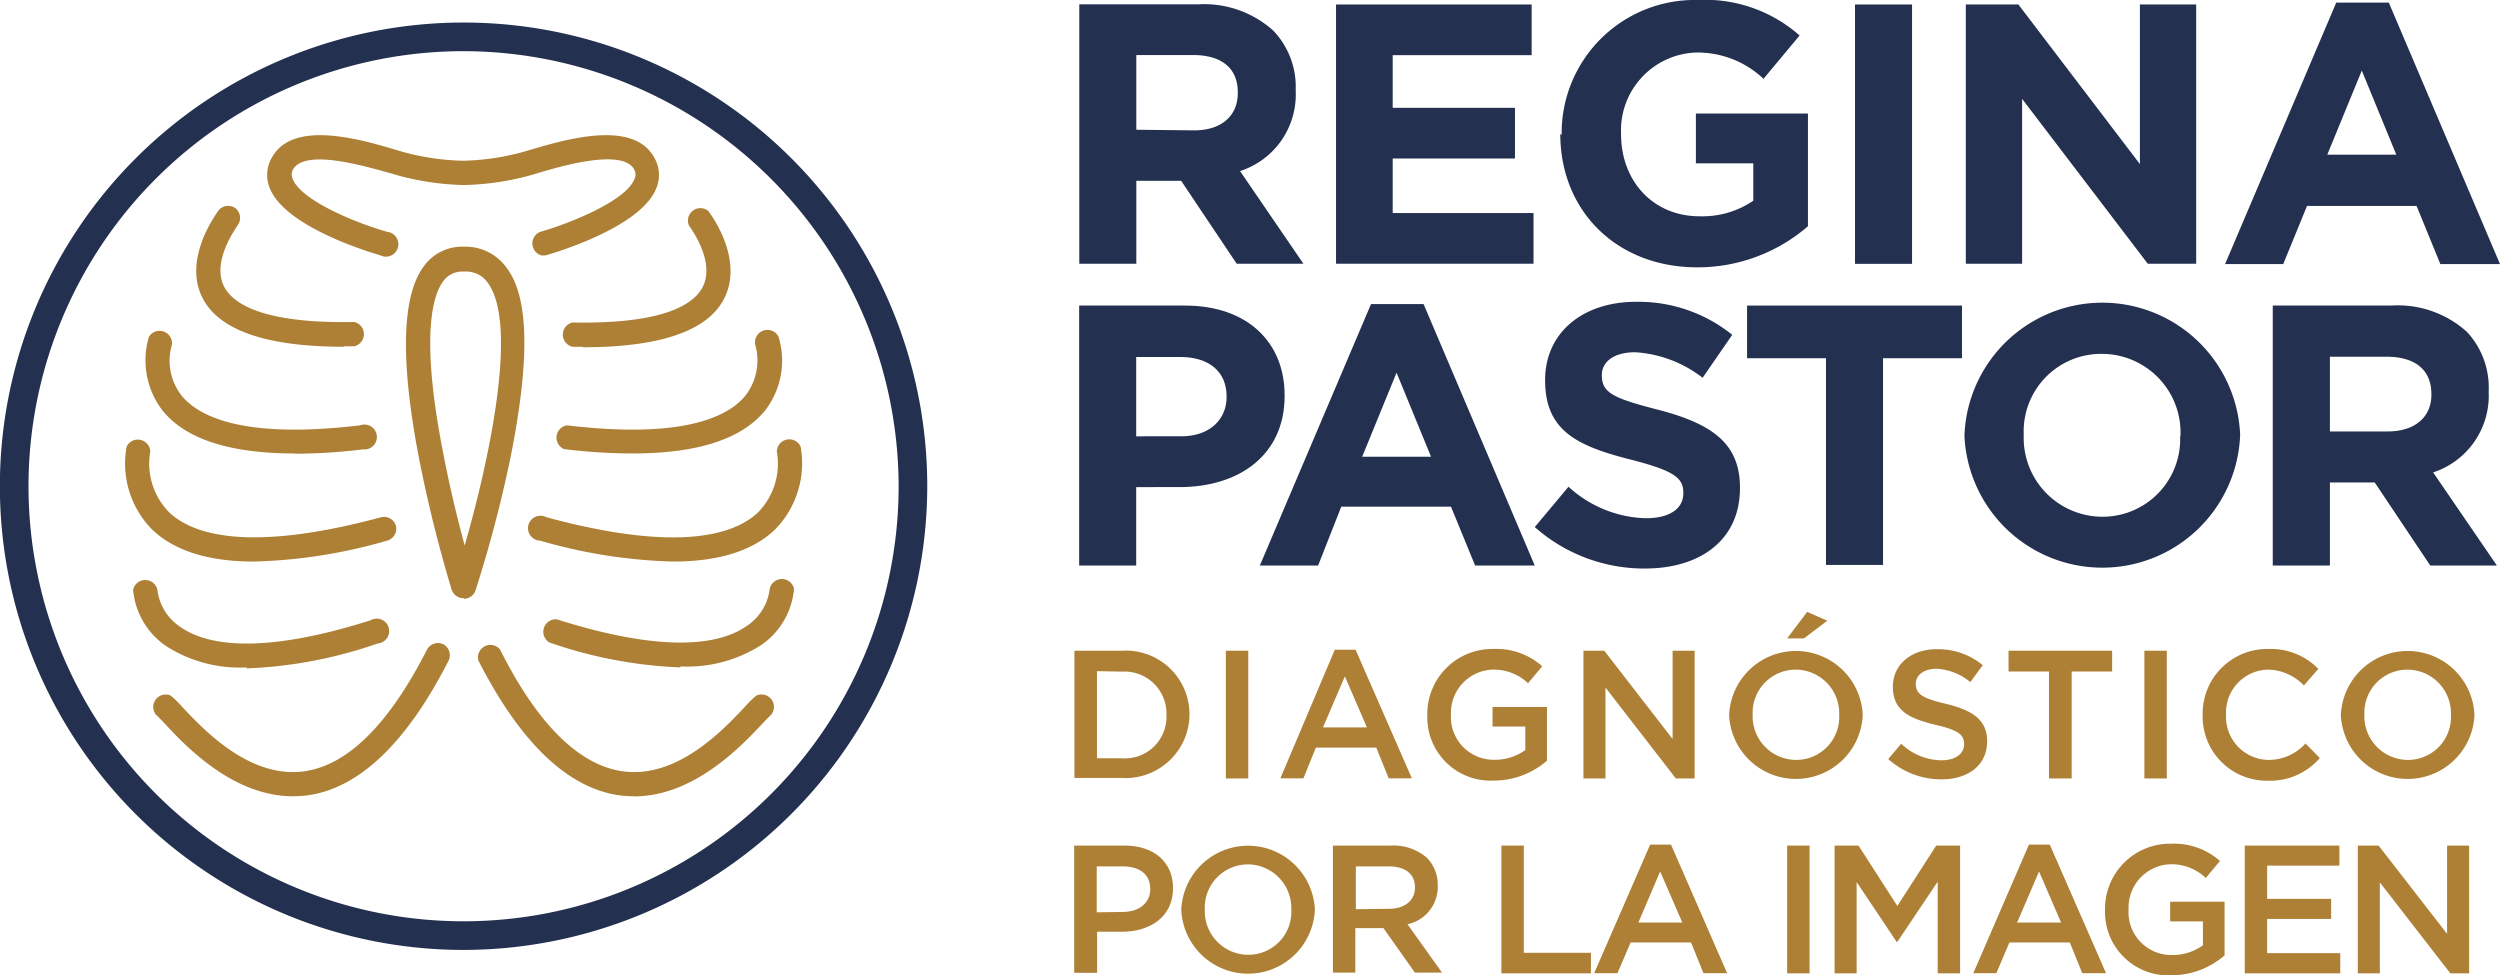
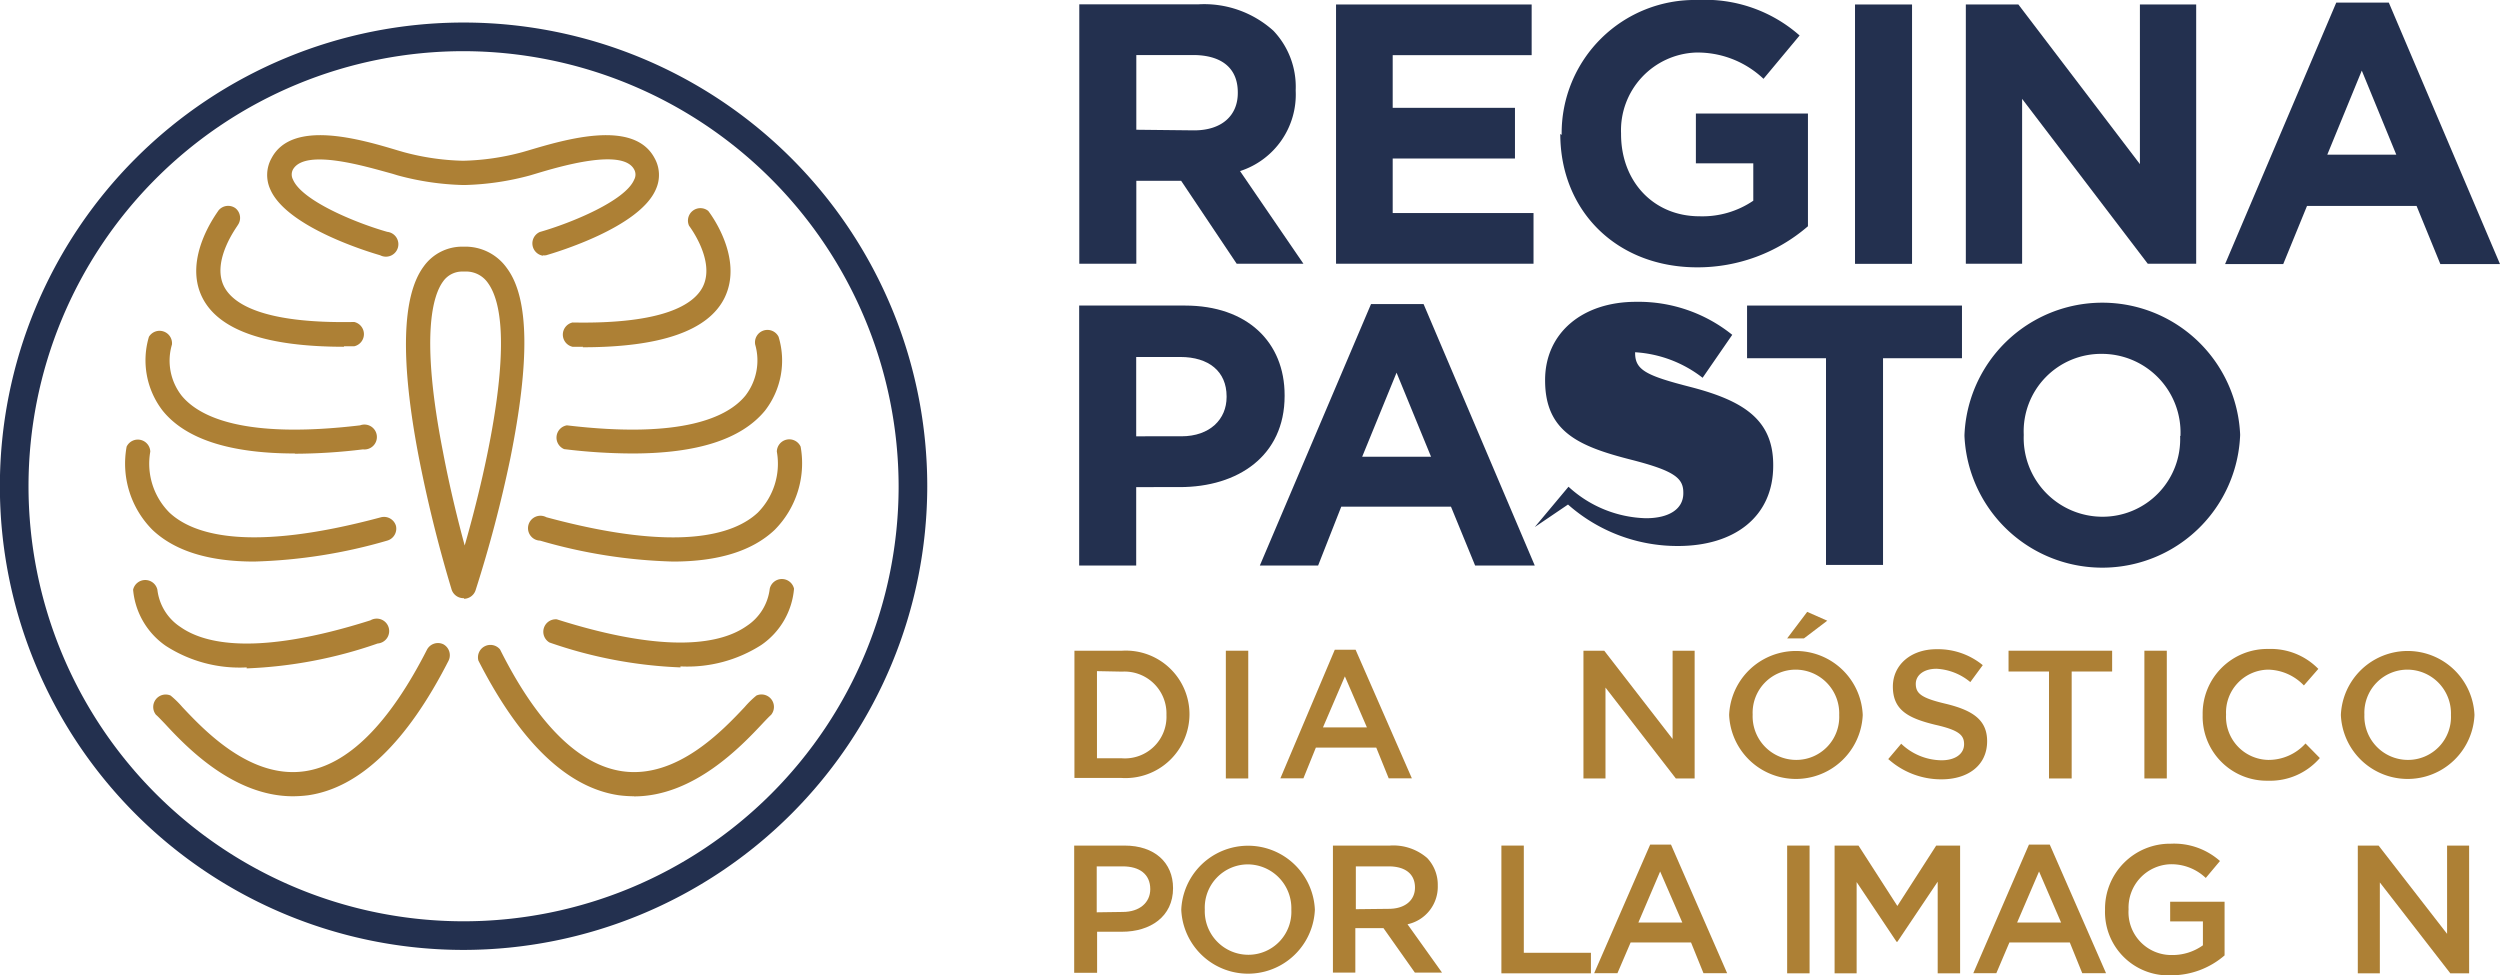
<svg xmlns="http://www.w3.org/2000/svg" id="Capa_1" data-name="Capa 1" viewBox="0 0 200.78 78.34">
  <defs>
    <style>.cls-1{fill:none;}.cls-2{clip-path:url(#clip-path);}.cls-3{fill:#23304f;}.cls-4{fill:#ad8035;}</style>
    <clipPath id="clip-path" transform="translate(-4.47 -3.58)">
      <rect class="cls-1" x="-27.68" y="-28.51" width="265.08" height="142.51" />
    </clipPath>
  </defs>
  <g class="cls-2">
    <g class="cls-2">
      <path class="cls-3" d="M91.15,3.93h9.52a8.3,8.3,0,0,1,6.07,2.12,6.53,6.53,0,0,1,1.79,4.76v.06a6.46,6.46,0,0,1-4.47,6.45l5.09,7.44h-5.36L99.33,18.1h-3.6v6.66H91.15Zm9.22,10.12c2.23,0,3.51-1.19,3.51-3V11c0-2-1.36-3-3.6-3H95.73v6Z" transform="translate(-4.47 -3.58)" />
      <polygon class="cls-3" points="107.3 0.36 123.01 0.36 123.01 4.43 111.85 4.43 111.85 8.66 121.67 8.66 121.67 12.73 111.85 12.73 111.85 17.11 123.16 17.11 123.16 21.18 107.3 21.18 107.3 0.36" />
      <path class="cls-3" d="M129.89,14.41v-.06A10.69,10.69,0,0,1,140.81,3.58,11.46,11.46,0,0,1,149,6.43L146.1,9.91a7.7,7.7,0,0,0-5.44-2.11,6.25,6.25,0,0,0-6,6.49v.06c0,3.81,2.61,6.6,6.3,6.6a7.27,7.27,0,0,0,4.32-1.25v-3h-4.61v-4h9v9.05a13.54,13.54,0,0,1-8.89,3.3c-6.49,0-11-4.55-11-10.71" transform="translate(-4.47 -3.58)" />
      <rect class="cls-3" x="148.98" y="0.36" width="4.58" height="20.83" />
      <polygon class="cls-3" points="157.88 0.36 162.1 0.36 171.86 13.18 171.86 0.36 176.38 0.36 176.38 21.18 172.49 21.18 162.4 7.94 162.4 21.18 157.88 21.18 157.88 0.36" />
      <path class="cls-3" d="M192.1,3.79h4.22l8.93,21h-4.79l-1.91-4.67h-8.8l-1.91,4.67h-4.67ZM196.92,16l-2.77-6.75L191.38,16Z" transform="translate(-4.47 -3.58)" />
      <path class="cls-3" d="M91.14,28.12h8.5c5,0,8,2.94,8,7.2v.06c0,4.82-3.75,7.32-8.42,7.32H95.72V49H91.14Zm8.21,10.5c2.29,0,3.63-1.37,3.63-3.15v-.06c0-2-1.43-3.16-3.72-3.16H95.72v6.37Z" transform="translate(-4.47 -3.58)" />
      <path class="cls-3" d="M114.58,28h4.22l8.93,21h-4.79L121,44.27h-8.81L110.33,49h-4.68Zm4.82,12.26-2.77-6.75-2.76,6.75Z" transform="translate(-4.47 -3.58)" />
-       <path class="cls-3" d="M127.73,45.91l2.71-3.24a9.54,9.54,0,0,0,6.22,2.53c1.87,0,3-.75,3-2v-.06c0-1.16-.71-1.75-4.19-2.64-4.2-1.07-6.91-2.24-6.91-6.37V34.1c0-3.78,3-6.28,7.29-6.28a12,12,0,0,1,7.74,2.65l-2.38,3.45a9.78,9.78,0,0,0-5.42-2.05c-1.75,0-2.67.8-2.67,1.81v.06c0,1.37.89,1.82,4.49,2.74,4.22,1.1,6.6,2.62,6.6,6.25v.06c0,4.13-3.15,6.45-7.64,6.45a13.26,13.26,0,0,1-8.84-3.33" transform="translate(-4.47 -3.58)" />
+       <path class="cls-3" d="M127.73,45.91l2.71-3.24a9.54,9.54,0,0,0,6.22,2.53c1.87,0,3-.75,3-2v-.06c0-1.16-.71-1.75-4.19-2.64-4.2-1.07-6.91-2.24-6.91-6.37V34.1c0-3.78,3-6.28,7.29-6.28a12,12,0,0,1,7.74,2.65l-2.38,3.45a9.78,9.78,0,0,0-5.42-2.05v.06c0,1.37.89,1.82,4.49,2.74,4.22,1.1,6.6,2.62,6.6,6.25v.06c0,4.13-3.15,6.45-7.64,6.45a13.26,13.26,0,0,1-8.84-3.33" transform="translate(-4.47 -3.58)" />
      <polygon class="cls-3" points="146.65 28.77 140.31 28.77 140.31 24.54 157.57 24.54 157.57 28.77 151.23 28.77 151.23 45.37 146.65 45.37 146.65 28.77" />
      <path class="cls-3" d="M162.24,38.59v-.06a11.08,11.08,0,0,1,22.14-.06v.06a11.08,11.08,0,0,1-22.14.06m17.35,0v-.06A6.32,6.32,0,0,0,173.28,32,6.22,6.22,0,0,0,167,38.47v.06a6.33,6.33,0,0,0,6.31,6.55,6.23,6.23,0,0,0,6.25-6.49" transform="translate(-4.47 -3.58)" />
-       <path class="cls-3" d="M187,28.12h9.52a8.28,8.28,0,0,1,6.07,2.11A6.55,6.55,0,0,1,204.34,35v.06a6.48,6.48,0,0,1-4.46,6.46L205,49h-5.35l-4.46-6.67h-3.6V49H187Zm9.23,10.11c2.23,0,3.51-1.19,3.51-2.94v-.06c0-2-1.37-3-3.6-3h-4.55v6Z" transform="translate(-4.47 -3.58)" />
      <path class="cls-4" d="M90.76,55.84h3.83A5.11,5.11,0,0,1,100,60.93v0a5.14,5.14,0,0,1-5.45,5.13H90.76Zm1.81,1.64v7h2A3.34,3.34,0,0,0,98.15,61v0a3.37,3.37,0,0,0-3.56-3.48Z" transform="translate(-4.47 -3.58)" />
      <rect class="cls-4" x="98.45" y="52.26" width="1.8" height="10.26" />
      <path class="cls-4" d="M111.67,55.76h1.67l4.52,10.33H116l-1-2.47h-4.85l-1,2.47h-1.85ZM114.25,62l-1.77-4.1L110.72,62Z" transform="translate(-4.47 -3.58)" />
-       <path class="cls-4" d="M119.1,61v0a5.22,5.22,0,0,1,5.29-5.3,5.54,5.54,0,0,1,3.94,1.39l-1.14,1.36a4,4,0,0,0-2.87-1.09A3.47,3.47,0,0,0,121,60.93v0a3.44,3.44,0,0,0,3.49,3.67,4.19,4.19,0,0,0,2.48-.78V61.93h-2.63V60.36h4.37v4.31a6.51,6.51,0,0,1-4.28,1.6A5.09,5.09,0,0,1,119.1,61" transform="translate(-4.47 -3.58)" />
      <polygon class="cls-4" points="127.17 52.26 128.84 52.26 134.33 59.35 134.33 52.26 136.1 52.26 136.1 62.52 134.59 62.52 128.94 55.22 128.94 62.52 127.17 62.52 127.17 52.26" />
      <path class="cls-4" d="M143.34,61v0a5.37,5.37,0,0,1,10.73,0v0a5.37,5.37,0,0,1-10.73,0m8.84,0v0a3.51,3.51,0,0,0-3.49-3.64,3.46,3.46,0,0,0-3.46,3.61v0a3.5,3.5,0,0,0,3.49,3.64A3.45,3.45,0,0,0,152.18,61m-2.57-8.28,1.61.71-1.87,1.42H148Z" transform="translate(-4.47 -3.58)" />
      <path class="cls-4" d="M156.07,64.6l1.09-1.29a4.75,4.75,0,0,0,3.24,1.33c1.11,0,1.81-.52,1.81-1.29v0c0-.73-.41-1.13-2.31-1.56-2.18-.53-3.41-1.18-3.41-3.07v0c0-1.75,1.46-3,3.5-3A5.66,5.66,0,0,1,163.71,57l-1,1.36A4.62,4.62,0,0,0,160,57.29c-1.06,0-1.67.54-1.67,1.21v0c0,.79.47,1.15,2.44,1.61,2.17.53,3.29,1.31,3.29,3v0c0,1.92-1.51,3.06-3.67,3.06a6.35,6.35,0,0,1-4.28-1.64" transform="translate(-4.47 -3.58)" />
      <polygon class="cls-4" points="164.56 53.93 161.31 53.93 161.31 52.26 169.63 52.26 169.63 53.93 166.38 53.93 166.38 62.52 164.56 62.52 164.56 53.93" />
      <rect class="cls-4" x="172.22" y="52.26" width="1.8" height="10.26" />
      <path class="cls-4" d="M181.37,61v0a5.19,5.19,0,0,1,5.29-5.3,5.33,5.33,0,0,1,4,1.6l-1.16,1.33a4.08,4.08,0,0,0-2.87-1.27,3.44,3.44,0,0,0-3.38,3.61v0a3.46,3.46,0,0,0,3.38,3.64,4,4,0,0,0,3-1.32l1.15,1.17a5.27,5.27,0,0,1-4.16,1.82A5.15,5.15,0,0,1,181.37,61" transform="translate(-4.47 -3.58)" />
      <path class="cls-4" d="M192.47,61v0a5.37,5.37,0,0,1,10.73,0v0a5.37,5.37,0,0,1-10.73,0m8.84,0v0a3.51,3.51,0,0,0-3.49-3.64,3.46,3.46,0,0,0-3.46,3.61v0a3.5,3.5,0,0,0,3.49,3.64A3.45,3.45,0,0,0,201.31,61" transform="translate(-4.47 -3.58)" />
      <path class="cls-4" d="M90.74,71.49h4.05c2.4,0,3.89,1.36,3.89,3.42v0c0,2.3-1.84,3.5-4.1,3.5h-2v3.3H90.74Zm3.9,5.33c1.36,0,2.21-.76,2.21-1.83v0c0-1.2-.86-1.83-2.21-1.83H92.55v3.69Z" transform="translate(-4.47 -3.58)" />
      <path class="cls-4" d="M99.34,76.64v0a5.37,5.37,0,0,1,10.73,0v0a5.37,5.37,0,0,1-10.73,0m8.84,0v0A3.52,3.52,0,0,0,104.69,73a3.47,3.47,0,0,0-3.46,3.62v0a3.5,3.5,0,0,0,3.49,3.64,3.45,3.45,0,0,0,3.46-3.61" transform="translate(-4.47 -3.58)" />
      <path class="cls-4" d="M111.52,71.49h4.57a4.15,4.15,0,0,1,3,1,3.12,3.12,0,0,1,.85,2.21v0a3.08,3.08,0,0,1-2.43,3.11l2.77,3.88H118.1l-2.52-3.57h-2.26v3.57h-1.8ZM116,76.57c1.29,0,2.11-.67,2.11-1.71v0c0-1.1-.79-1.7-2.12-1.7h-2.63v3.44Z" transform="translate(-4.47 -3.58)" />
      <polygon class="cls-4" points="120.58 67.91 122.38 67.91 122.38 76.52 127.77 76.52 127.77 78.17 120.58 78.17 120.58 67.91" />
      <path class="cls-4" d="M137,71.41h1.67l4.51,10.33h-1.9l-1-2.47h-4.85l-1.06,2.47H132.5Zm2.58,6.26-1.78-4.1-1.75,4.1Z" transform="translate(-4.47 -3.58)" />
      <rect class="cls-4" x="143.53" y="67.91" width="1.8" height="10.26" />
      <polygon class="cls-4" points="147.34 67.91 149.26 67.91 152.38 72.76 155.5 67.91 157.42 67.91 157.42 78.17 155.62 78.17 155.62 70.81 152.38 75.64 152.32 75.64 149.11 70.84 149.11 78.17 147.34 78.17 147.34 67.91" />
      <path class="cls-4" d="M167.42,71.41h1.67l4.52,10.33H171.7l-1-2.47h-4.85l-1.05,2.47h-1.85ZM170,77.67l-1.77-4.1-1.76,4.1Z" transform="translate(-4.47 -3.58)" />
      <path class="cls-4" d="M173.53,76.64v0a5.22,5.22,0,0,1,5.29-5.3,5.54,5.54,0,0,1,3.94,1.39l-1.14,1.36a4,4,0,0,0-2.87-1.1,3.48,3.48,0,0,0-3.33,3.62v0a3.44,3.44,0,0,0,3.49,3.67,4.19,4.19,0,0,0,2.48-.78V77.58h-2.63V76h4.37v4.31a6.56,6.56,0,0,1-4.28,1.6,5.09,5.09,0,0,1-5.32-5.28" transform="translate(-4.47 -3.58)" />
-       <polygon class="cls-4" points="180.28 67.91 187.88 67.91 187.88 69.52 182.08 69.52 182.08 72.19 187.22 72.19 187.22 73.8 182.08 73.8 182.08 76.55 187.95 76.55 187.95 78.17 180.28 78.17 180.28 67.91" />
      <polygon class="cls-4" points="189.36 67.91 191.03 67.91 196.53 75 196.53 67.91 198.3 67.91 198.3 78.17 196.79 78.17 191.13 70.87 191.13 78.17 189.36 78.17 189.36 67.91" />
      <path class="cls-3" d="M41.7,79.87A37.24,37.24,0,1,1,78.94,42.63,37.28,37.28,0,0,1,41.7,79.87m0-72.18A34.94,34.94,0,1,0,76.64,42.63,35,35,0,0,0,41.7,7.69" transform="translate(-4.47 -3.58)" />
      <path class="cls-4" d="M32.11,31.43c-6.25,0-10.07-1.32-11.39-3.95-1.59-3.18,1.19-6.81,1.3-7a1,1,0,0,1,1.37-.17,1,1,0,0,1,.17,1.36c0,.05-2.14,2.83-1.1,4.91.7,1.38,3.08,3,10.46,2.86a1,1,0,0,1,0,1.95h-.85" transform="translate(-4.47 -3.58)" />
      <path class="cls-4" d="M28.15,40C23,40,19.4,38.87,17.54,36.57a6.62,6.62,0,0,1-1.11-5.94,1,1,0,0,1,1.85.62,4.56,4.56,0,0,0,.78,4.11c1.4,1.7,5,3.49,14.33,2.38a1,1,0,1,1,.23,1.93,45.78,45.78,0,0,1-5.47.35" transform="translate(-4.47 -3.58)" />
      <path class="cls-4" d="M24.88,48.68c-3.64,0-6.37-.85-8.16-2.54a7.54,7.54,0,0,1-2.08-6.69,1,1,0,0,1,1.9.4,5.56,5.56,0,0,0,1.54,4.9c1.87,1.75,6.33,3.24,17,.37a1,1,0,0,1,1.19.69A1,1,0,0,1,35.56,47a42.09,42.09,0,0,1-10.68,1.68" transform="translate(-4.47 -3.58)" />
      <path class="cls-4" d="M24.28,57.18a10.92,10.92,0,0,1-6.48-1.72,6.13,6.13,0,0,1-2.64-4.52,1,1,0,0,1,1.95,0,4.15,4.15,0,0,0,1.86,3c1.92,1.35,6.13,2.35,15.25-.54a1,1,0,1,1,.58,1.86,36,36,0,0,1-10.52,2" transform="translate(-4.47 -3.58)" />
      <path class="cls-4" d="M51.3,31.43h-.85a1,1,0,0,1,0-1.95c7.38.14,9.76-1.48,10.46-2.86,1.05-2.09-1.08-4.88-1.1-4.91a1,1,0,0,1,1.54-1.19c.12.15,2.89,3.78,1.3,7-1.31,2.63-5.14,3.95-11.38,3.95" transform="translate(-4.47 -3.58)" />
      <path class="cls-4" d="M55.25,40a45.78,45.78,0,0,1-5.47-.35A1,1,0,0,1,50,37.74c9.32,1.11,12.94-.68,14.33-2.38a4.62,4.62,0,0,0,.79-4.11A1,1,0,0,1,67,30.63a6.57,6.57,0,0,1-1.1,5.94C64,38.87,60.44,40,55.25,40" transform="translate(-4.47 -3.58)" />
      <path class="cls-4" d="M58.52,48.68A42,42,0,0,1,47.85,47a1,1,0,1,1,.5-1.88C59,48,63.46,46.5,65.33,44.75a5.58,5.58,0,0,0,1.53-4.9,1,1,0,0,1,1.91-.4,7.59,7.59,0,0,1-2.09,6.69c-1.79,1.69-4.52,2.54-8.16,2.54" transform="translate(-4.47 -3.58)" />
      <path class="cls-4" d="M59.12,57.18a36,36,0,0,1-10.52-2,1,1,0,0,1,.59-1.86c9.11,2.89,13.32,1.89,15.24.54a4.15,4.15,0,0,0,1.86-3,1,1,0,0,1,1.95,0,6.1,6.1,0,0,1-2.63,4.52,11,11,0,0,1-6.49,1.72" transform="translate(-4.47 -3.58)" />
      <path class="cls-4" d="M28,67.53c-4.8,0-8.6-4-10.3-5.84-.28-.29-.59-.62-.7-.7a1,1,0,0,1,1.17-1.55,7.52,7.52,0,0,1,.94.92c1.77,1.88,5.46,5.79,9.83,5.16,3.47-.5,6.78-3.79,9.83-9.78a1,1,0,0,1,1.3-.42,1,1,0,0,1,.43,1.31c-3.35,6.58-7.15,10.22-11.28,10.82a10.13,10.13,0,0,1-1.22.08" transform="translate(-4.47 -3.58)" />
      <path class="cls-4" d="M55.39,67.53a10,10,0,0,1-1.21-.08c-4.14-.6-7.93-4.24-11.29-10.82a1,1,0,0,1,1.74-.89c3,6,6.35,9.28,9.82,9.78,4.37.63,8.06-3.28,9.83-5.16a7.52,7.52,0,0,1,.94-.92A1,1,0,0,1,66.39,61c-.1.08-.42.41-.69.7-1.7,1.81-5.51,5.84-10.31,5.84" transform="translate(-4.47 -3.58)" />
      <path class="cls-4" d="M41.74,51.62h-.07a1,1,0,0,1-.93-.69,109.48,109.48,0,0,1-2.65-10.71c-1.48-7.75-1.34-12.87.4-15.23a3.8,3.8,0,0,1,3.18-1.6h.07a4.08,4.08,0,0,1,3.45,1.74C47,27.57,47,32.7,45.46,40.37A104.12,104.12,0,0,1,42.66,51a1,1,0,0,1-.92.67m-.07-26.28a1.87,1.87,0,0,0-1.62.8c-.79,1.08-1.85,4.28,0,13.7.54,2.85,1.21,5.55,1.74,7.5,1.88-6.54,4.35-17.64,1.87-21.08a2.13,2.13,0,0,0-1.87-.92Z" transform="translate(-4.47 -3.58)" />
      <path class="cls-4" d="M48.1,24.12a1,1,0,0,1-.27-1.91c2.55-.73,6.86-2.51,7.57-4.2a.85.85,0,0,0,0-.82c-.93-1.74-6-.23-7.9.34l-.47.14a22,22,0,0,1-5.26.77h-.08a22,22,0,0,1-5.26-.77l-.46-.14C34,17,29,15.45,28,17.19A.86.86,0,0,0,28,18c.71,1.69,5,3.47,7.57,4.2A1,1,0,1,1,35,24.08c-.77-.22-7.52-2.23-8.83-5.31a2.77,2.77,0,0,1,.11-2.49c1.67-3.15,7.2-1.5,10.17-.61l.45.13a19.81,19.81,0,0,0,4.76.69,19.81,19.81,0,0,0,4.76-.69l.45-.13c3-.89,8.5-2.54,10.17.61a2.77,2.77,0,0,1,.11,2.49c-1.3,3.08-8.06,5.09-8.82,5.31a.84.84,0,0,1-.27,0" transform="translate(-4.47 -3.58)" />
    </g>
  </g>
</svg>